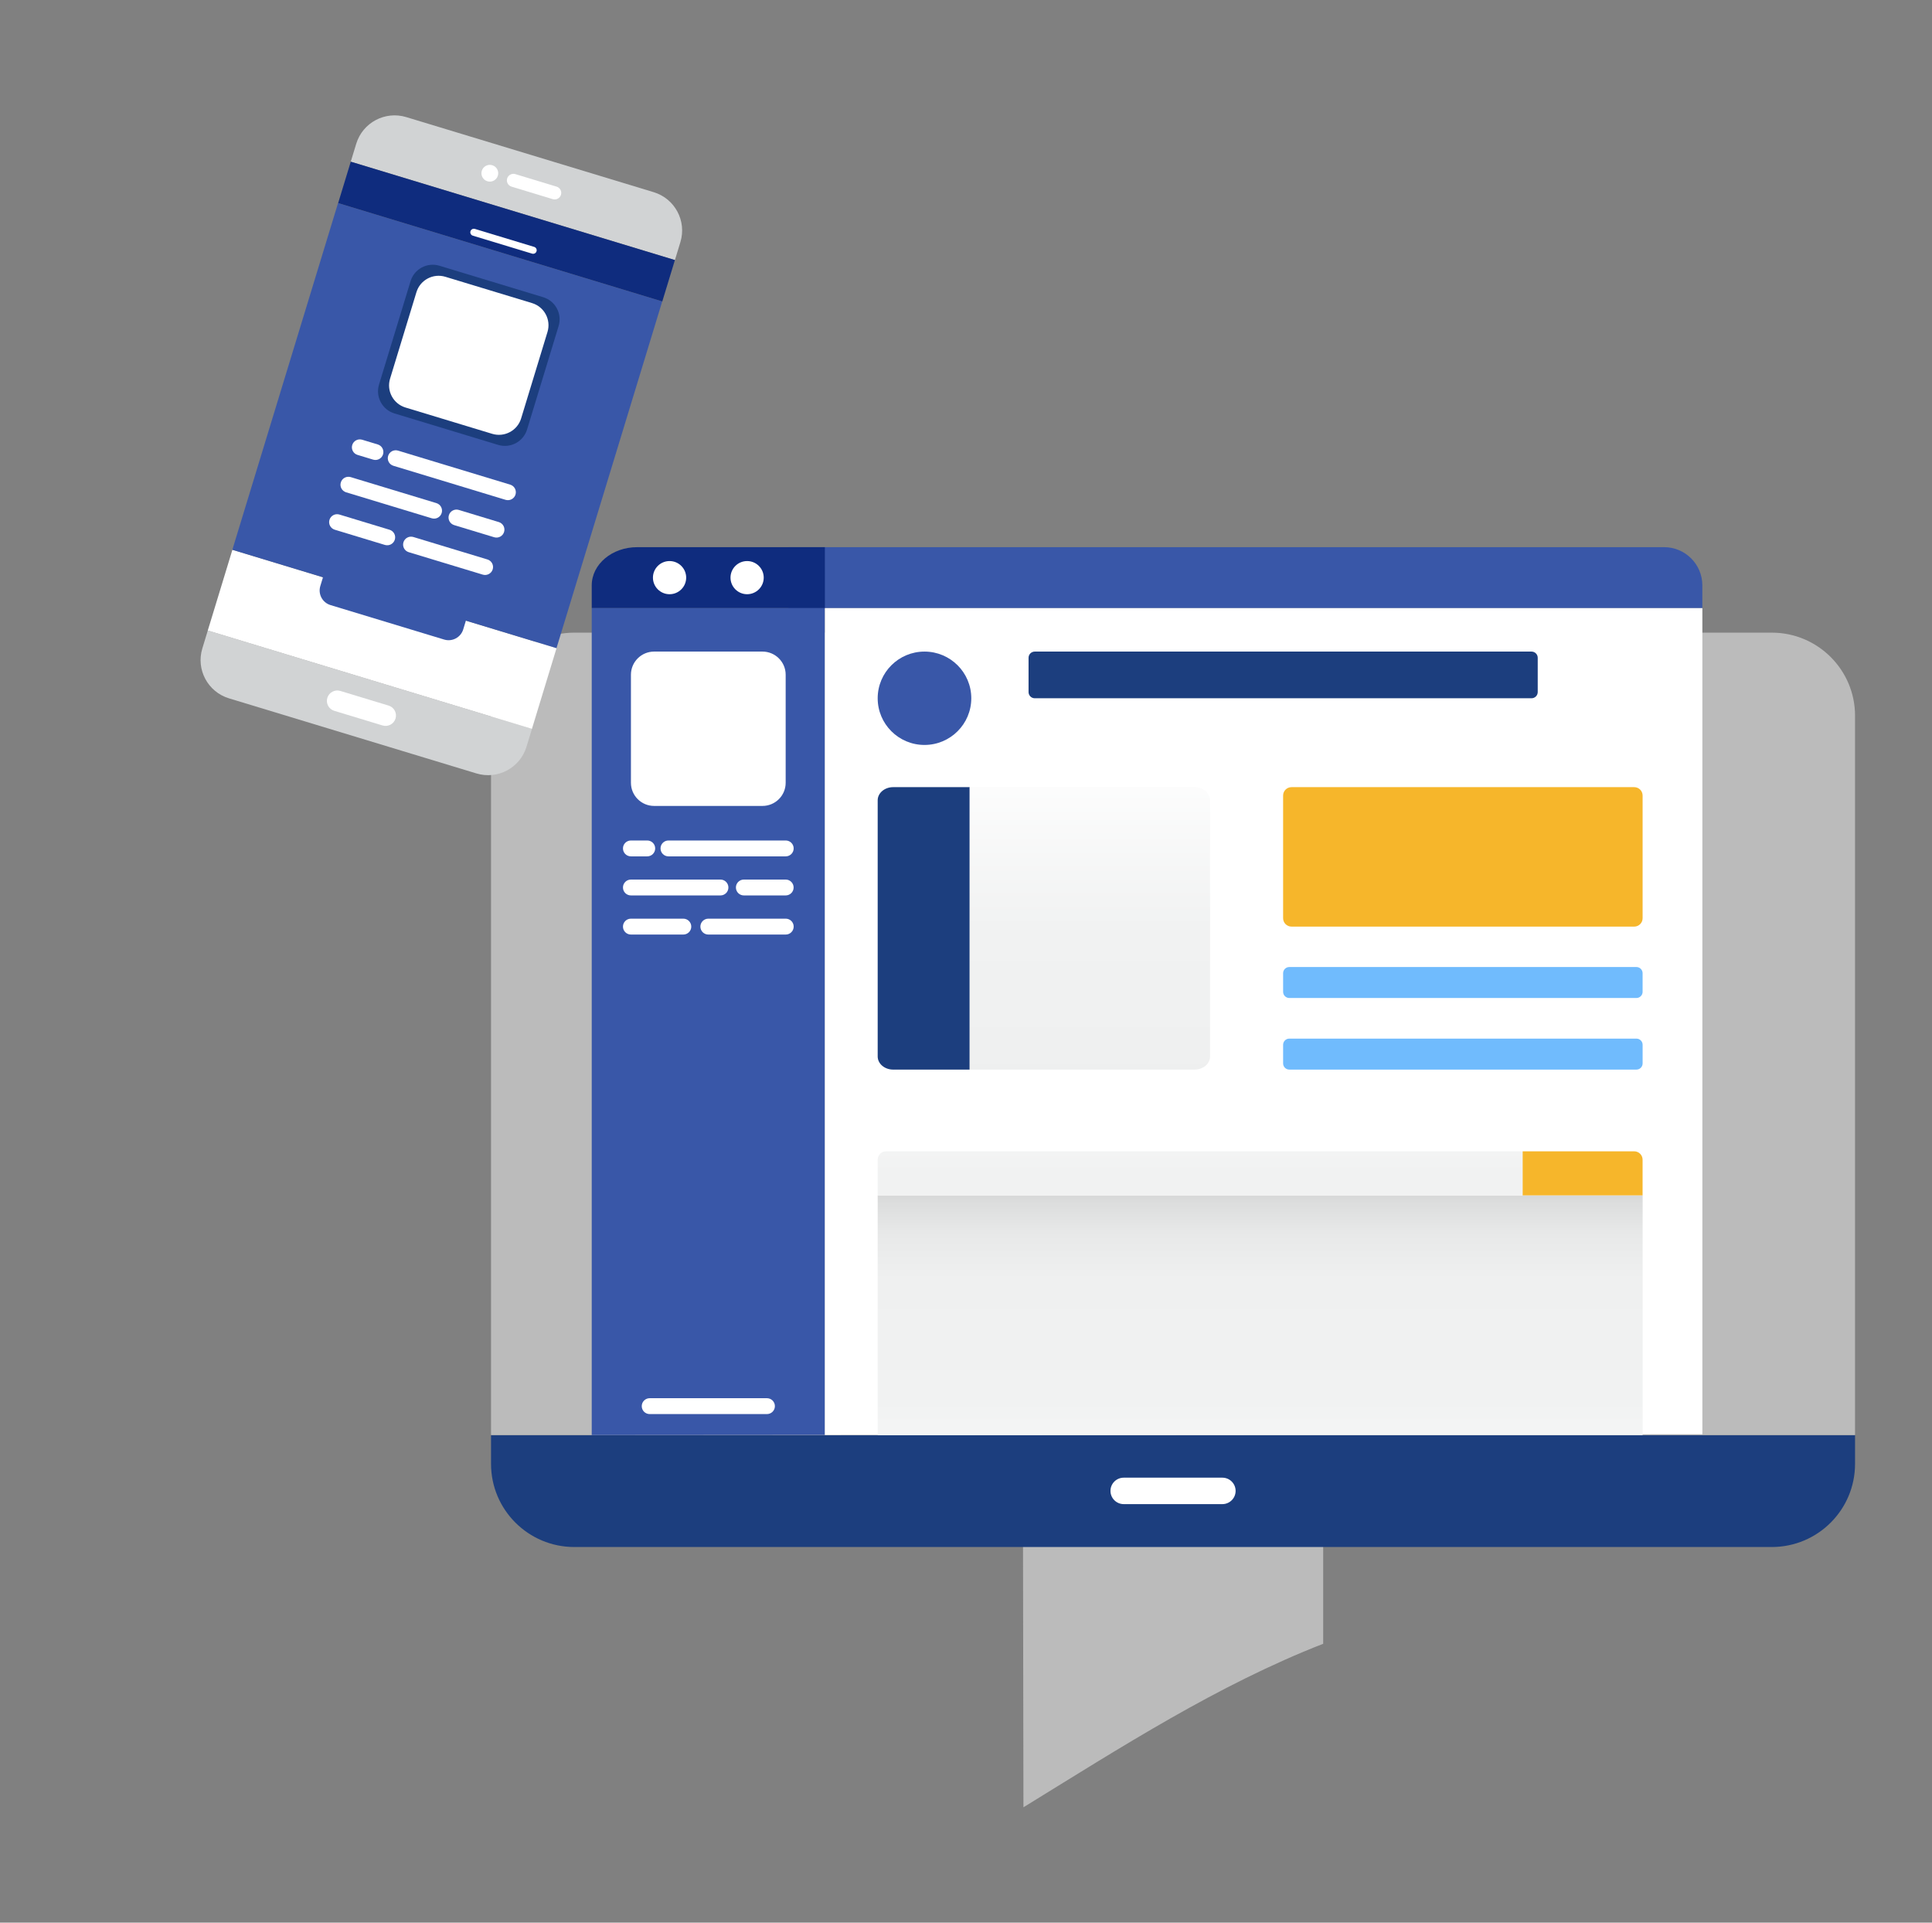
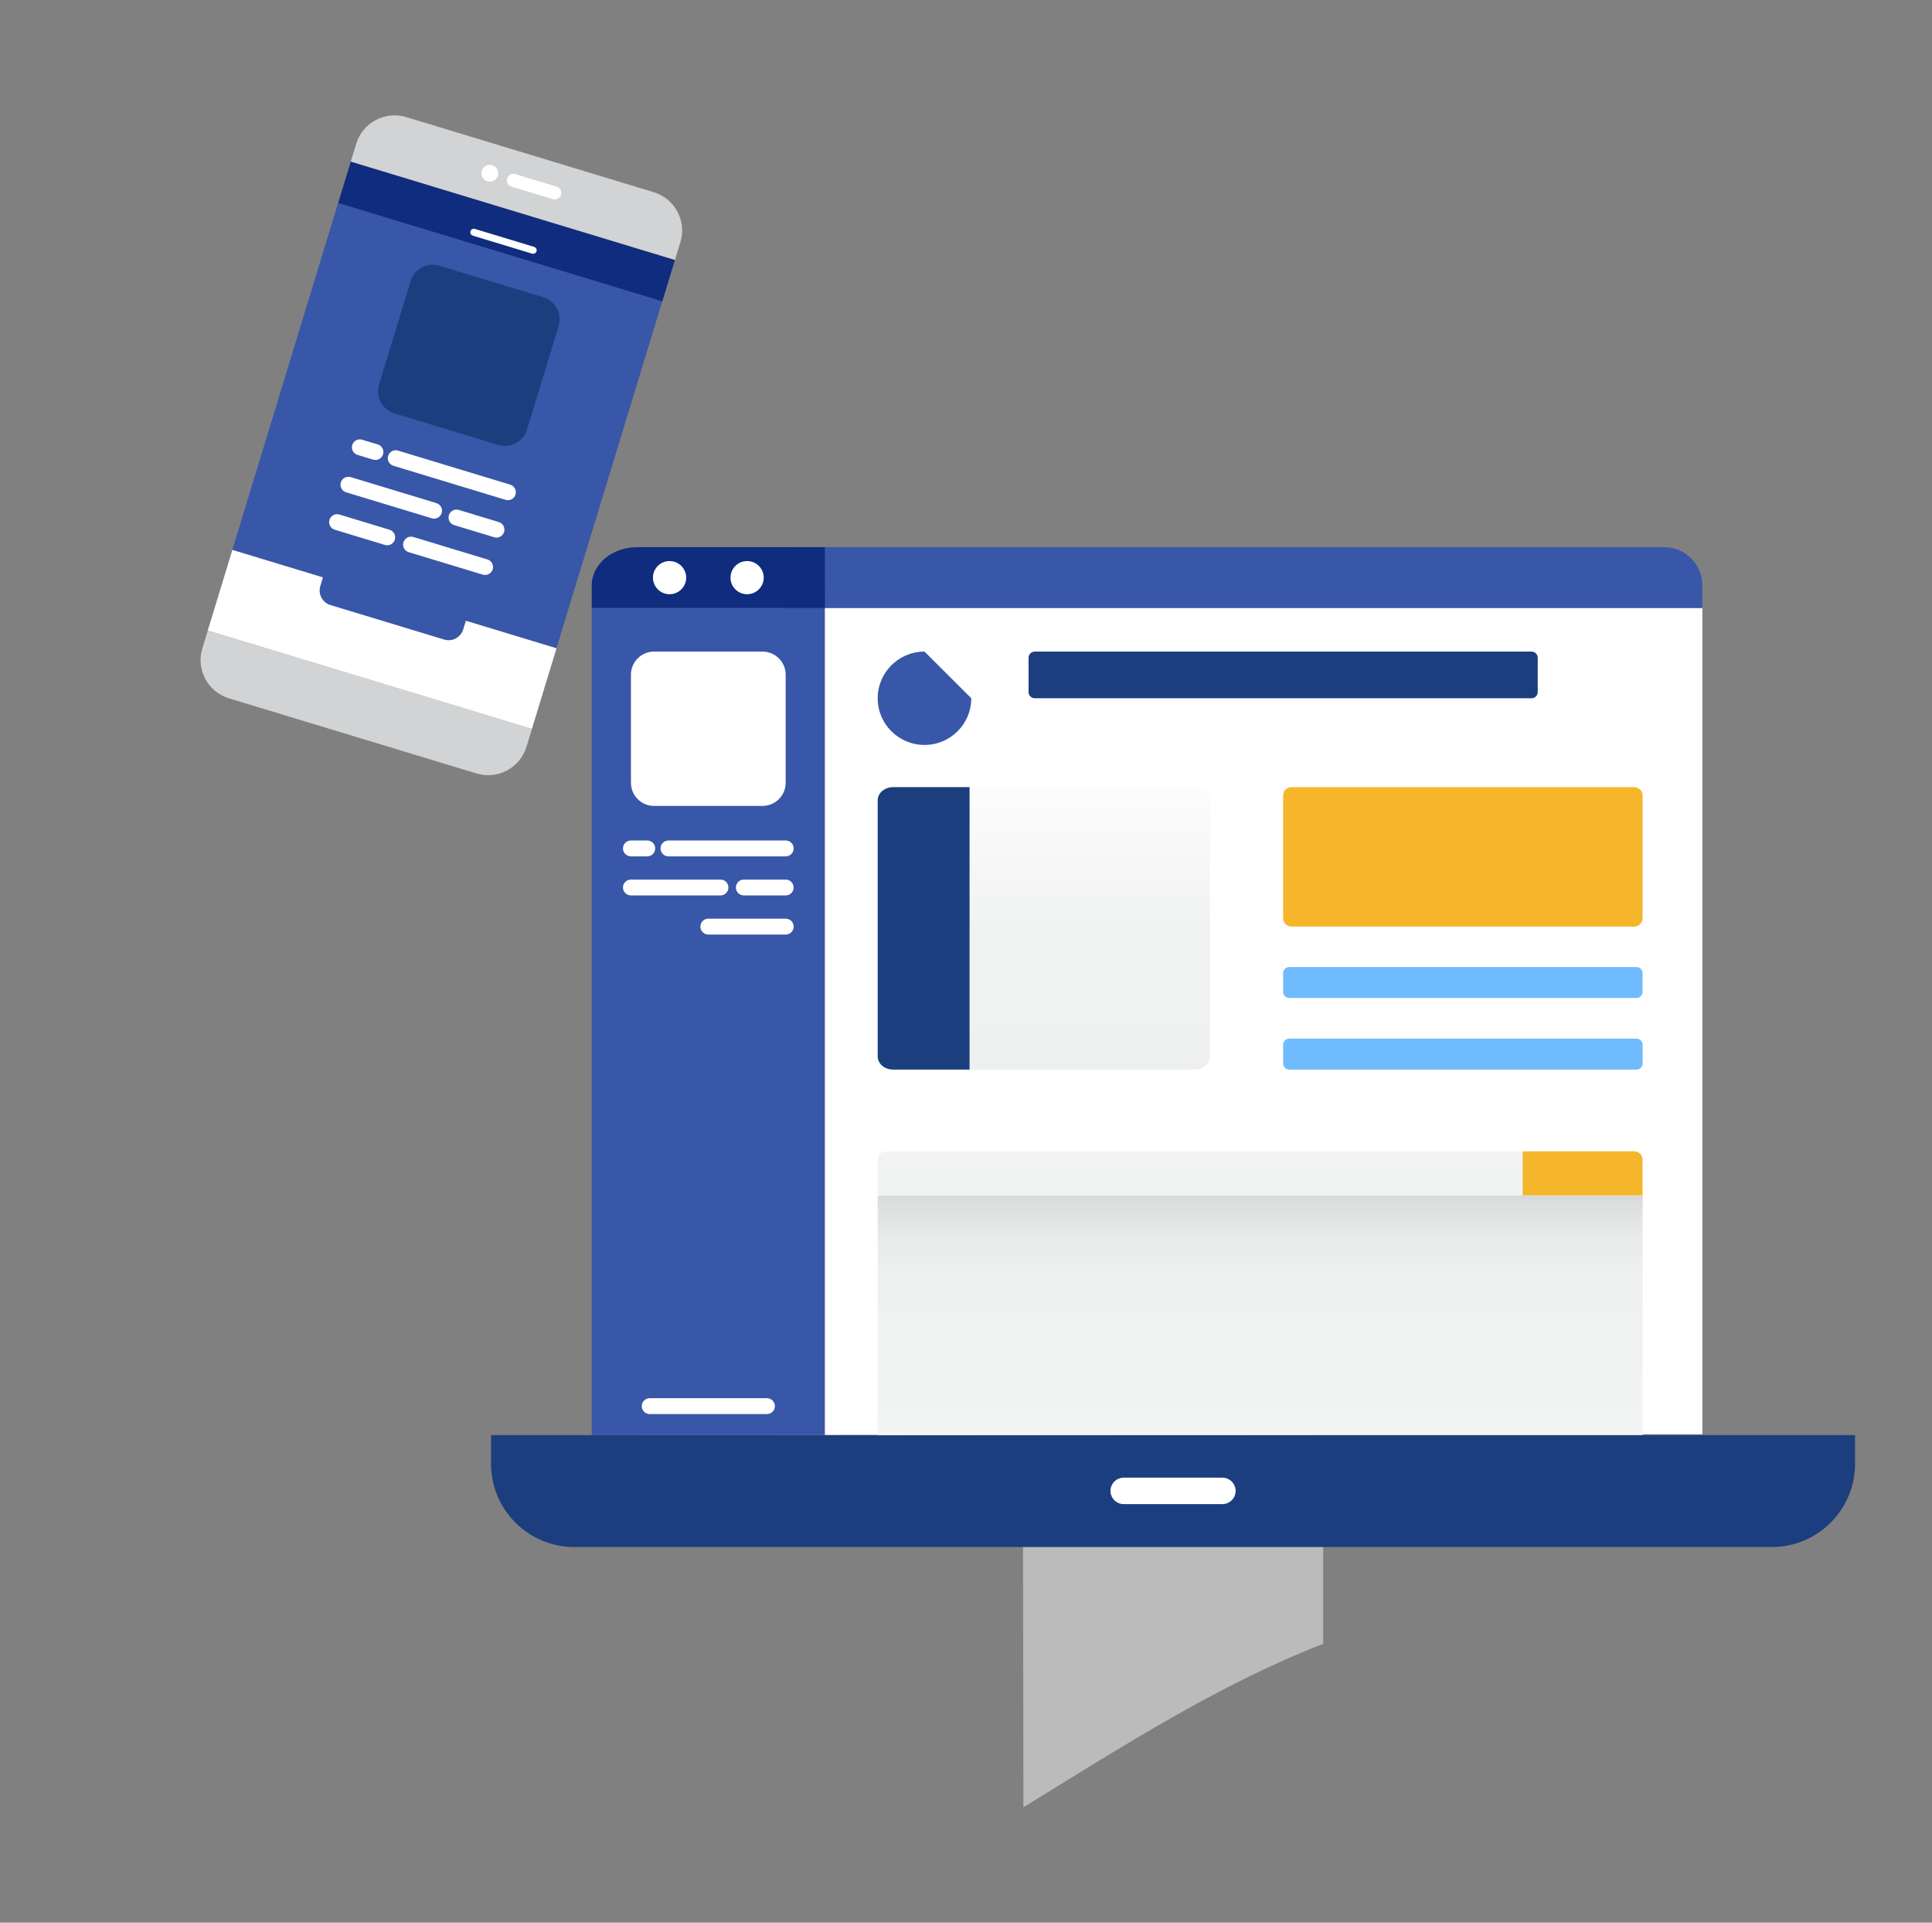
<svg xmlns="http://www.w3.org/2000/svg" width="201" height="200" viewBox="0 0 201 200" fill="none">
  <rect x="0" y="0" width="201" height="200" fill="#808080" stroke="none" />
  <g clip-path="url(#clip0_2859_2729)">
    <path d="M106.476 187.999C116.677 181.722 126.663 175.286 137.662 170.989V160.037H106.43C106.443 167.021 106.472 185.89 106.476 187.999Z" fill="#BBBBBB" />
    <path d="M51.086 152.277C51.086 157.052 54.967 160.925 59.755 160.925H184.325C189.113 160.925 192.994 157.054 192.994 152.277V149.281H51.086V152.277Z" fill="#1C3E7E" />
-     <path d="M184.327 65.809H59.757C54.969 65.809 51.086 69.68 51.086 74.457V149.281H192.995V74.457C192.995 69.681 189.114 65.809 184.327 65.809Z" fill="#BBBBBB" />
    <path d="M173.123 56.918H82.031L82.035 63.258H177.107V60.89C177.107 58.696 175.323 56.916 173.123 56.916V56.918Z" fill="#3957A8" />
    <path d="M66.282 56.918C63.676 56.918 61.562 58.697 61.562 60.892V63.26H85.82L85.816 56.92H66.282V56.918Z" fill="#0F2C7E" />
    <path d="M69.659 61.812C70.614 61.812 71.388 61.04 71.388 60.088C71.388 59.135 70.614 58.363 69.659 58.363C68.704 58.363 67.93 59.135 67.93 60.088C67.93 61.04 68.704 61.812 69.659 61.812Z" fill="white" />
    <path d="M77.727 58.363C76.774 58.363 76 59.136 76 60.088C76 61.04 76.774 61.812 77.727 61.812C78.68 61.812 79.456 61.04 79.456 60.088C79.456 59.136 78.682 58.363 77.727 58.363Z" fill="white" />
    <path d="M61.562 149.282L85.82 149.264V63.258H61.562V149.282Z" fill="#3957A8" />
    <path d="M85.82 63.258V149.264L119.32 149.238L177.109 149.194V63.258H119.32H85.82Z" fill="white" />
    <path d="M79.79 145.445H67.593C67.135 145.445 66.766 145.814 66.766 146.271C66.766 146.728 67.135 147.096 67.593 147.096H79.79C80.248 147.096 80.618 146.728 80.618 146.271C80.618 145.814 80.248 145.445 79.79 145.445Z" fill="white" />
    <path d="M68.054 67.779H79.325C80.657 67.779 81.739 68.858 81.739 70.186V81.428C81.739 82.757 80.657 83.835 79.325 83.835H68.054C66.722 83.835 65.641 82.757 65.641 81.428V70.186C65.641 68.858 66.722 67.779 68.054 67.779Z" fill="white" />
    <path d="M67.336 87.43H65.64C65.182 87.43 64.812 87.798 64.812 88.255C64.812 88.712 65.182 89.081 65.64 89.081H67.336C67.794 89.081 68.164 88.712 68.164 88.255C68.164 87.798 67.794 87.43 67.336 87.43Z" fill="white" />
    <path d="M81.743 87.43H69.546C69.088 87.43 68.719 87.798 68.719 88.255C68.719 88.712 69.088 89.081 69.546 89.081H81.743C82.201 89.081 82.571 88.712 82.571 88.255C82.571 87.798 82.201 87.43 81.743 87.43Z" fill="white" />
    <path d="M81.738 91.494H77.39C76.932 91.494 76.562 91.863 76.562 92.32C76.562 92.776 76.932 93.145 77.39 93.145H81.738C82.196 93.145 82.566 92.776 82.566 92.32C82.566 91.863 82.196 91.494 81.738 91.494Z" fill="white" />
    <path d="M74.953 91.494H65.64C65.182 91.494 64.812 91.863 64.812 92.32C64.812 92.776 65.182 93.145 65.64 93.145H74.953C75.411 93.145 75.781 92.776 75.781 92.32C75.781 91.863 75.411 91.494 74.953 91.494Z" fill="white" />
    <path d="M81.744 95.562H73.695C73.237 95.562 72.867 95.931 72.867 96.388C72.867 96.845 73.237 97.214 73.695 97.214H81.744C82.202 97.214 82.572 96.845 82.572 96.388C82.572 95.931 82.202 95.562 81.744 95.562Z" fill="white" />
-     <path d="M71.09 95.562H65.64C65.182 95.562 64.812 95.931 64.812 96.388C64.812 96.845 65.182 97.214 65.64 97.214H71.09C71.548 97.214 71.918 96.845 71.918 96.388C71.918 95.931 71.548 95.562 71.09 95.562Z" fill="white" />
-     <path d="M96.181 67.779C93.492 67.779 91.312 69.953 91.312 72.635C91.312 75.317 93.492 77.491 96.181 77.491C98.87 77.491 101.05 75.317 101.05 72.635C101.05 69.953 98.87 67.779 96.181 67.779Z" fill="#3957A8" />
+     <path d="M96.181 67.779C93.492 67.779 91.312 69.953 91.312 72.635C91.312 75.317 93.492 77.491 96.181 77.491C98.87 77.491 101.05 75.317 101.05 72.635Z" fill="#3957A8" />
    <path d="M107.653 67.779H159.335C159.692 67.779 159.981 68.067 159.981 68.423V71.991C159.981 72.347 159.692 72.635 159.335 72.635H107.653C107.297 72.635 107.008 72.347 107.008 71.991V68.423C107.008 68.067 107.297 67.779 107.653 67.779Z" fill="#1C3E7E" />
    <path d="M134.138 100.592H170.246C170.603 100.592 170.892 100.88 170.892 101.236V103.171C170.892 103.527 170.603 103.815 170.246 103.815H134.138C133.781 103.815 133.492 103.527 133.492 103.171V101.236C133.492 100.88 133.781 100.592 134.138 100.592Z" fill="#70BBFD" />
    <path d="M134.14 108.039H170.248C170.605 108.039 170.894 108.327 170.894 108.683V110.618C170.894 110.974 170.605 111.262 170.248 111.262H134.138C133.781 111.262 133.492 110.974 133.492 110.618V108.683C133.492 108.327 133.781 108.039 134.138 108.039H134.14Z" fill="#70BBFD" />
    <path d="M91.312 83.248V109.896C91.312 110.652 92.034 111.263 92.922 111.263H100.884V81.881H92.922C92.034 81.881 91.312 82.494 91.312 83.248Z" fill="#1C3E7E" />
    <path d="M124.281 81.881H100.883V111.263H124.281C125.17 111.263 125.891 110.65 125.891 109.896V83.248C125.891 82.492 125.17 81.881 124.281 81.881Z" fill="url(#paint0_linear_2859_2729)" />
    <path d="M170.018 81.881H134.366C133.883 81.881 133.492 82.271 133.492 82.752V95.517C133.492 95.998 133.883 96.388 134.366 96.388H170.018C170.501 96.388 170.892 95.998 170.892 95.517V82.752C170.892 82.271 170.501 81.881 170.018 81.881Z" fill="#F6B62B" />
    <path d="M170.896 124.348H91.312V149.281H170.896V124.348Z" fill="url(#paint1_linear_2859_2729)" />
    <path d="M91.314 120.633V124.348H158.419V119.762H92.186C91.704 119.762 91.312 120.152 91.312 120.633H91.314Z" fill="url(#paint2_linear_2859_2729)" />
    <path d="M170.019 119.762H158.414V124.348H170.89V120.633C170.89 120.152 170.5 119.762 170.017 119.762H170.019Z" fill="#F6B62B" />
    <path d="M127.171 153.711H116.911C116.149 153.711 115.531 154.327 115.531 155.087C115.531 155.846 116.149 156.463 116.911 156.463H127.171C127.932 156.463 128.55 155.846 128.55 155.087C128.55 154.327 127.932 153.711 127.171 153.711Z" fill="white" />
    <path d="M21.049 67.454C20.378 69.651 21.621 71.976 23.827 72.645L49.568 80.455C51.772 81.123 54.102 79.885 54.774 77.685L55.344 75.817L21.619 65.586L21.049 67.454Z" fill="#D1D3D4" />
    <path d="M68.011 19.991L42.268 12.182C40.064 11.512 37.734 12.752 37.062 14.952L36.492 16.819L70.217 27.051L70.787 25.183C71.456 22.985 70.213 20.661 68.01 19.991H68.011Z" fill="#D1D3D4" />
    <path d="M24.178 57.191L21.617 65.586L55.341 75.818L57.901 67.423L24.178 57.191Z" fill="white" />
    <path d="M24.176 57.19L33.602 60.05L33.325 60.96C33.069 61.801 33.543 62.687 34.384 62.942L46.206 66.528C47.048 66.783 47.936 66.31 48.192 65.472L48.47 64.562L57.896 67.422L68.896 31.354L35.171 21.123L24.172 57.19H24.176Z" fill="#3957A8" />
    <path d="M57.907 19.414L53.616 18.112C53.255 18.002 52.875 18.206 52.764 18.565C52.654 18.925 52.858 19.304 53.219 19.414L57.51 20.717C57.87 20.827 58.251 20.623 58.361 20.264C58.472 19.904 58.268 19.524 57.907 19.414Z" fill="white" />
    <path d="M51.214 17.186C50.753 17.047 50.263 17.307 50.124 17.768C49.984 18.228 50.245 18.716 50.707 18.855C51.168 18.995 51.658 18.734 51.797 18.274C51.937 17.813 51.676 17.326 51.214 17.186Z" fill="white" />
-     <path d="M40.428 73.396L35.407 71.873C34.835 71.699 34.228 72.022 34.055 72.593C33.88 73.163 34.204 73.769 34.776 73.941L39.798 75.464C40.37 75.638 40.977 75.315 41.15 74.745C41.324 74.174 41.001 73.569 40.428 73.396Z" fill="white" />
    <path d="M36.493 16.82L35.18 21.125L68.903 31.357L70.216 27.052L36.493 16.82Z" fill="#0F2C7E" />
    <path d="M55.577 25.684L49.406 23.811C49.211 23.752 49.006 23.86 48.946 24.055C48.887 24.249 48.995 24.453 49.19 24.514L55.361 26.385C55.396 26.396 55.433 26.401 55.468 26.401C55.626 26.401 55.772 26.299 55.819 26.141C55.878 25.946 55.77 25.743 55.575 25.682L55.577 25.684Z" fill="white" />
    <path d="M56.508 30.915L45.724 27.644C44.449 27.257 43.099 27.974 42.713 29.247L39.433 40.003C39.045 41.275 39.764 42.621 41.041 43.007L51.825 46.278C53.1 46.665 54.45 45.947 54.836 44.674L58.116 33.918C58.504 32.647 57.785 31.3 56.508 30.915Z" fill="#1C3E7E" />
-     <path d="M55.352 31.528L46.335 28.792C45.061 28.405 43.711 29.123 43.324 30.396L40.582 39.389C40.194 40.66 40.913 42.007 42.189 42.392L51.206 45.127C52.48 45.514 53.831 44.797 54.217 43.524L56.959 34.531C57.347 33.26 56.628 31.913 55.352 31.528Z" fill="white" />
    <path d="M39.299 46.232L37.677 45.741C37.239 45.609 36.778 45.855 36.645 46.291C36.513 46.728 36.759 47.188 37.197 47.32L38.819 47.812C39.257 47.944 39.719 47.698 39.851 47.262C39.984 46.825 39.737 46.364 39.299 46.232Z" fill="white" />
    <path d="M53.08 50.414L41.411 46.874C40.974 46.742 40.512 46.987 40.38 47.424C40.247 47.861 40.494 48.321 40.931 48.453L52.6 51.994C53.038 52.126 53.5 51.88 53.632 51.444C53.764 51.007 53.518 50.546 53.08 50.414Z" fill="white" />
    <path d="M51.892 54.306L47.732 53.044C47.294 52.911 46.832 53.157 46.7 53.594C46.567 54.031 46.814 54.491 47.252 54.623L51.412 55.885C51.85 56.017 52.312 55.772 52.444 55.335C52.577 54.898 52.33 54.438 51.892 54.306Z" fill="white" />
    <path d="M45.399 52.334L36.489 49.631C36.052 49.499 35.59 49.745 35.458 50.182C35.325 50.618 35.572 51.079 36.01 51.211L44.919 53.913C45.357 54.045 45.819 53.8 45.951 53.363C46.084 52.926 45.837 52.466 45.399 52.334Z" fill="white" />
    <path d="M50.706 58.195L43.005 55.86C42.567 55.728 42.106 55.974 41.973 56.41C41.841 56.847 42.087 57.307 42.525 57.44L50.227 59.775C50.664 59.907 51.126 59.661 51.26 59.224C51.393 58.788 51.146 58.327 50.708 58.195H50.706Z" fill="white" />
    <path d="M40.524 55.105L35.31 53.524C34.872 53.392 34.41 53.638 34.278 54.074C34.145 54.511 34.392 54.971 34.83 55.103L40.044 56.685C40.482 56.817 40.944 56.571 41.076 56.135C41.209 55.698 40.962 55.237 40.524 55.105Z" fill="white" />
  </g>
  <defs>
    <linearGradient id="paint0_linear_2859_2729" x1="113.387" y1="124.103" x2="113.387" y2="78.093" gradientUnits="userSpaceOnUse">
      <stop stop-color="#BBBBBB" />
      <stop offset="0.05" stop-color="#CCCCCC" />
      <stop offset="0.11" stop-color="#DCDDDD" />
      <stop offset="0.19" stop-color="#E8E9E9" />
      <stop offset="0.3" stop-color="#EFF0F0" />
      <stop offset="0.6" stop-color="#F1F2F2" />
      <stop offset="1" stop-color="white" />
    </linearGradient>
    <linearGradient id="paint1_linear_2859_2729" x1="131.103" y1="120.435" x2="131.103" y2="162.545" gradientUnits="userSpaceOnUse">
      <stop stop-color="#BBBBBB" />
      <stop offset="0.05" stop-color="#CCCCCC" />
      <stop offset="0.11" stop-color="#DCDDDD" />
      <stop offset="0.19" stop-color="#E8E9E9" />
      <stop offset="0.3" stop-color="#EFF0F0" />
      <stop offset="0.6" stop-color="#F1F2F2" />
      <stop offset="1" stop-color="white" />
    </linearGradient>
    <linearGradient id="paint2_linear_2859_2729" x1="124.866" y1="143.794" x2="124.866" y2="107.454" gradientUnits="userSpaceOnUse">
      <stop stop-color="#BBBBBB" />
      <stop offset="0.05" stop-color="#CCCCCC" />
      <stop offset="0.11" stop-color="#DCDDDD" />
      <stop offset="0.19" stop-color="#E8E9E9" />
      <stop offset="0.3" stop-color="#EFF0F0" />
      <stop offset="0.6" stop-color="#F1F2F2" />
      <stop offset="1" stop-color="white" />
    </linearGradient>
    <clipPath id="clip0_2859_2729">
      <rect width="185" height="176" fill="white" transform="translate(8 12)" />
    </clipPath>
  </defs>
</svg>